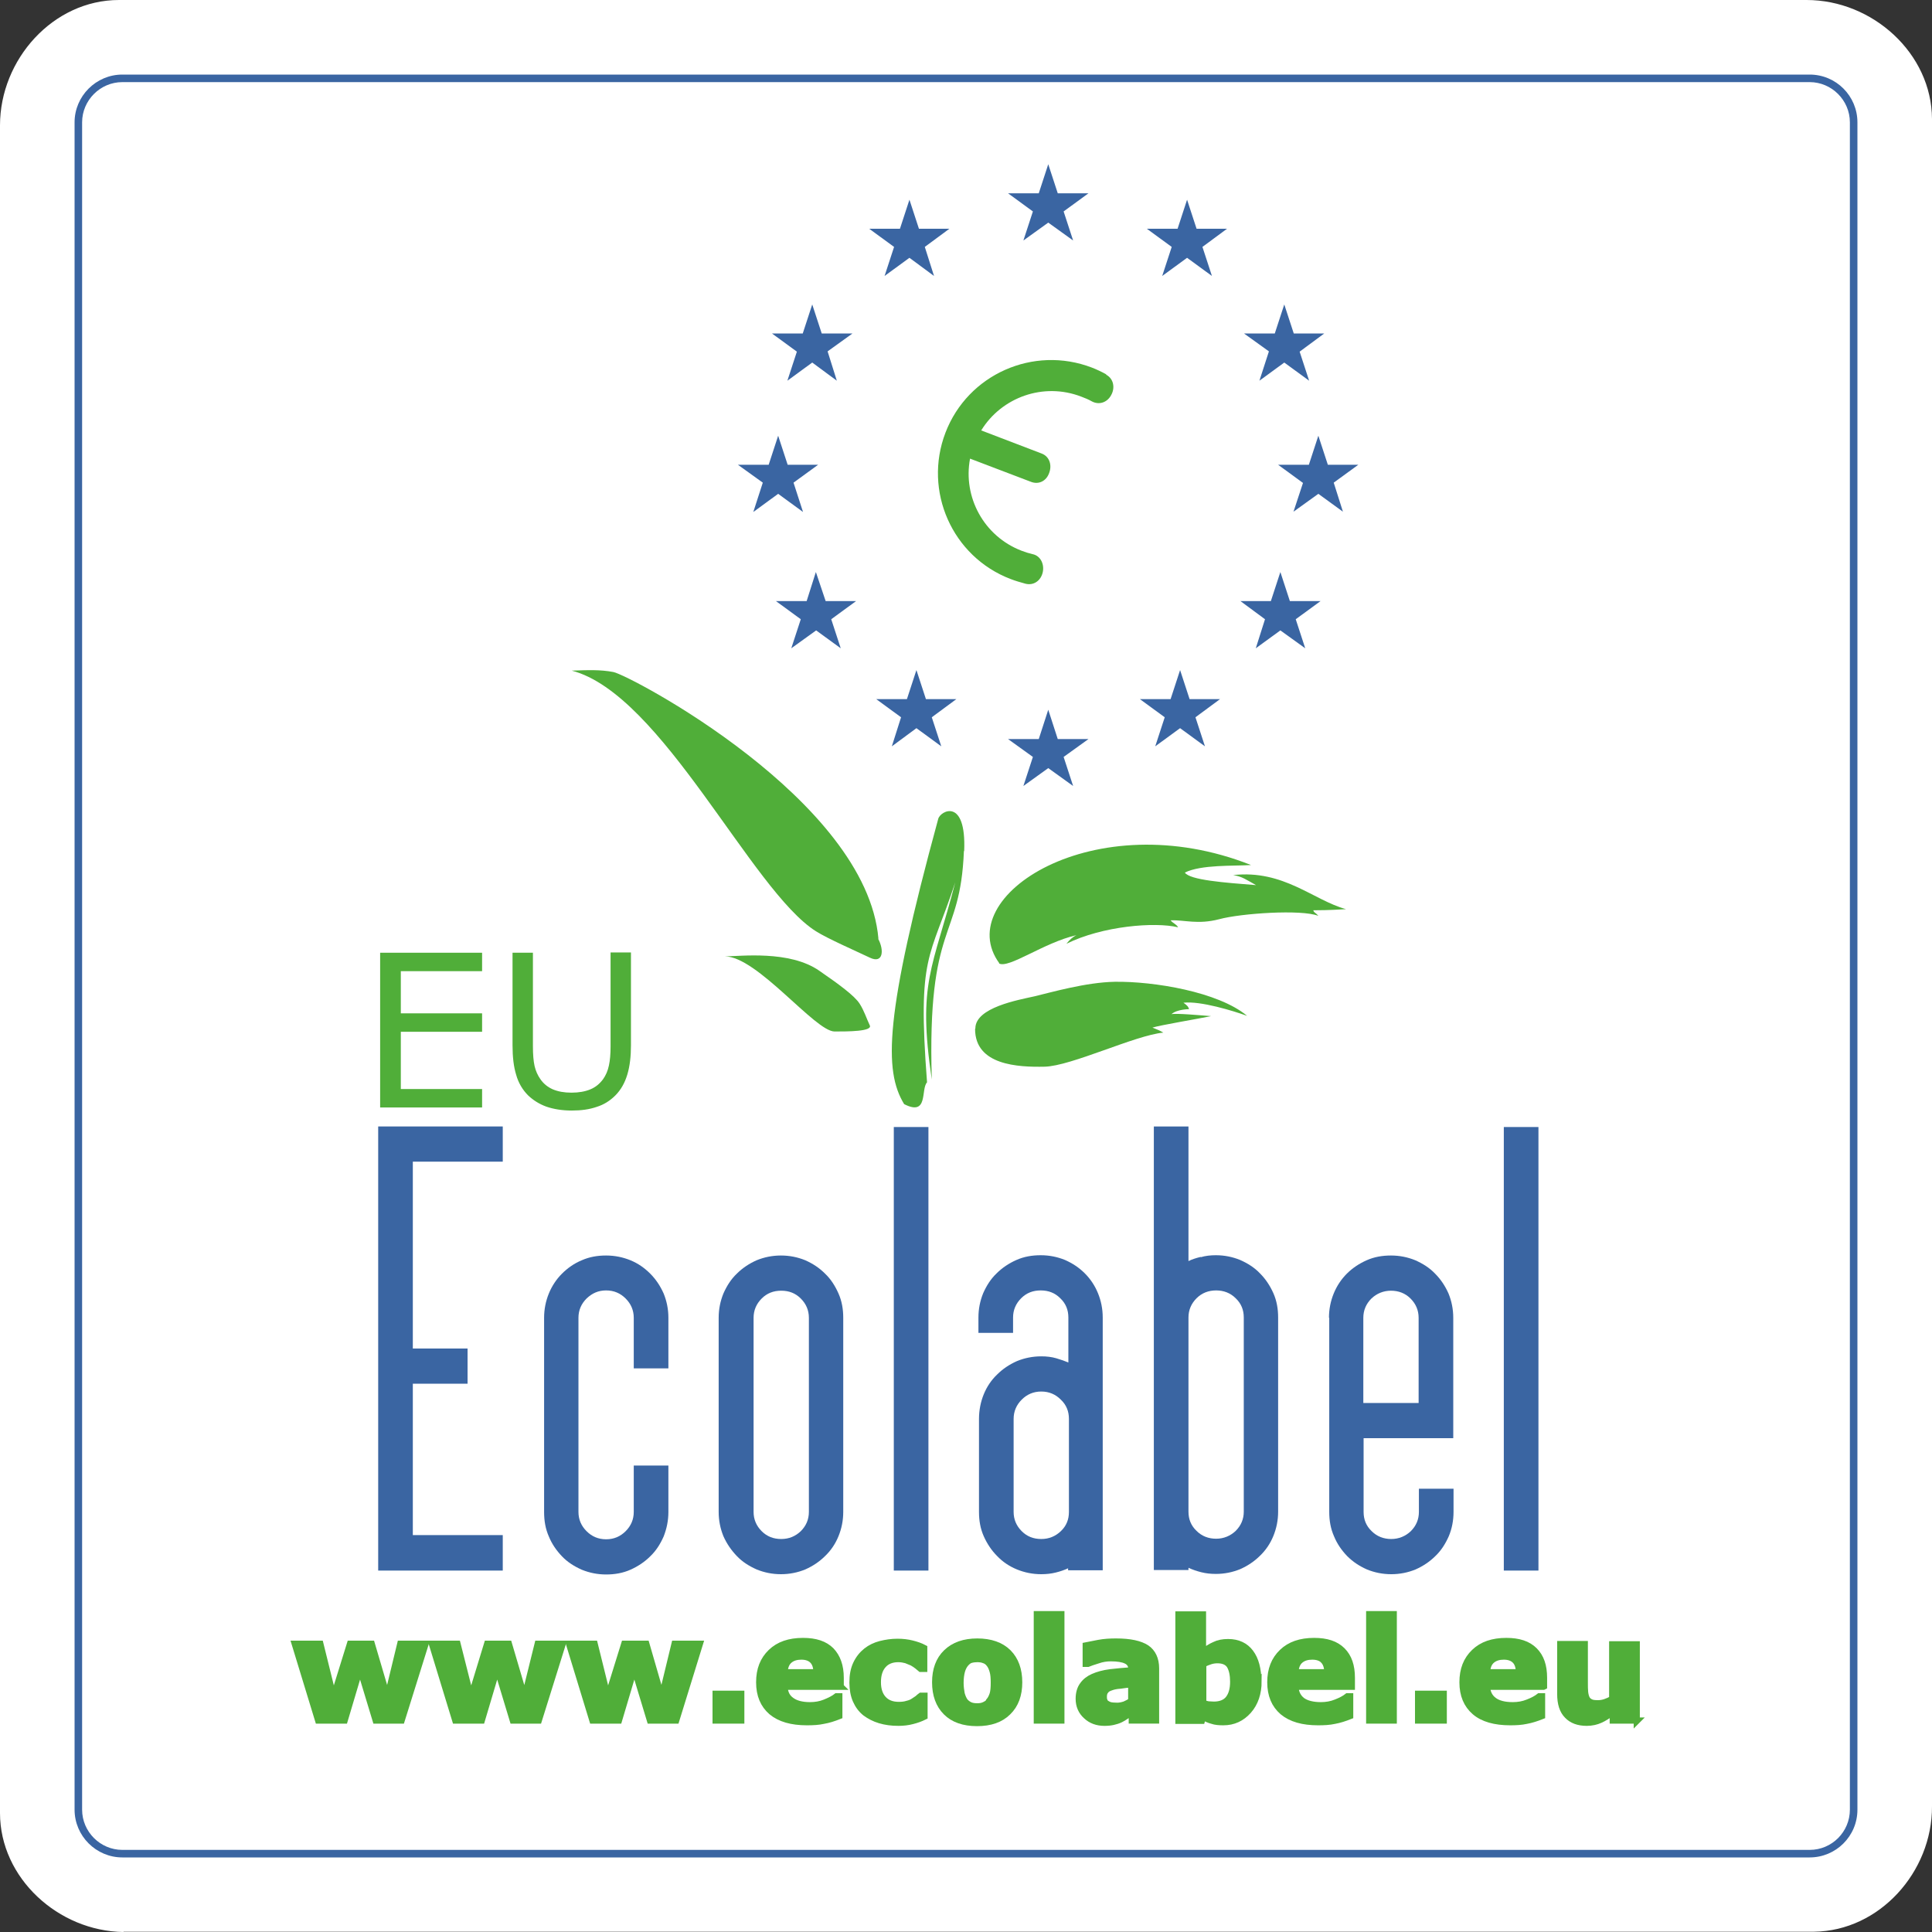
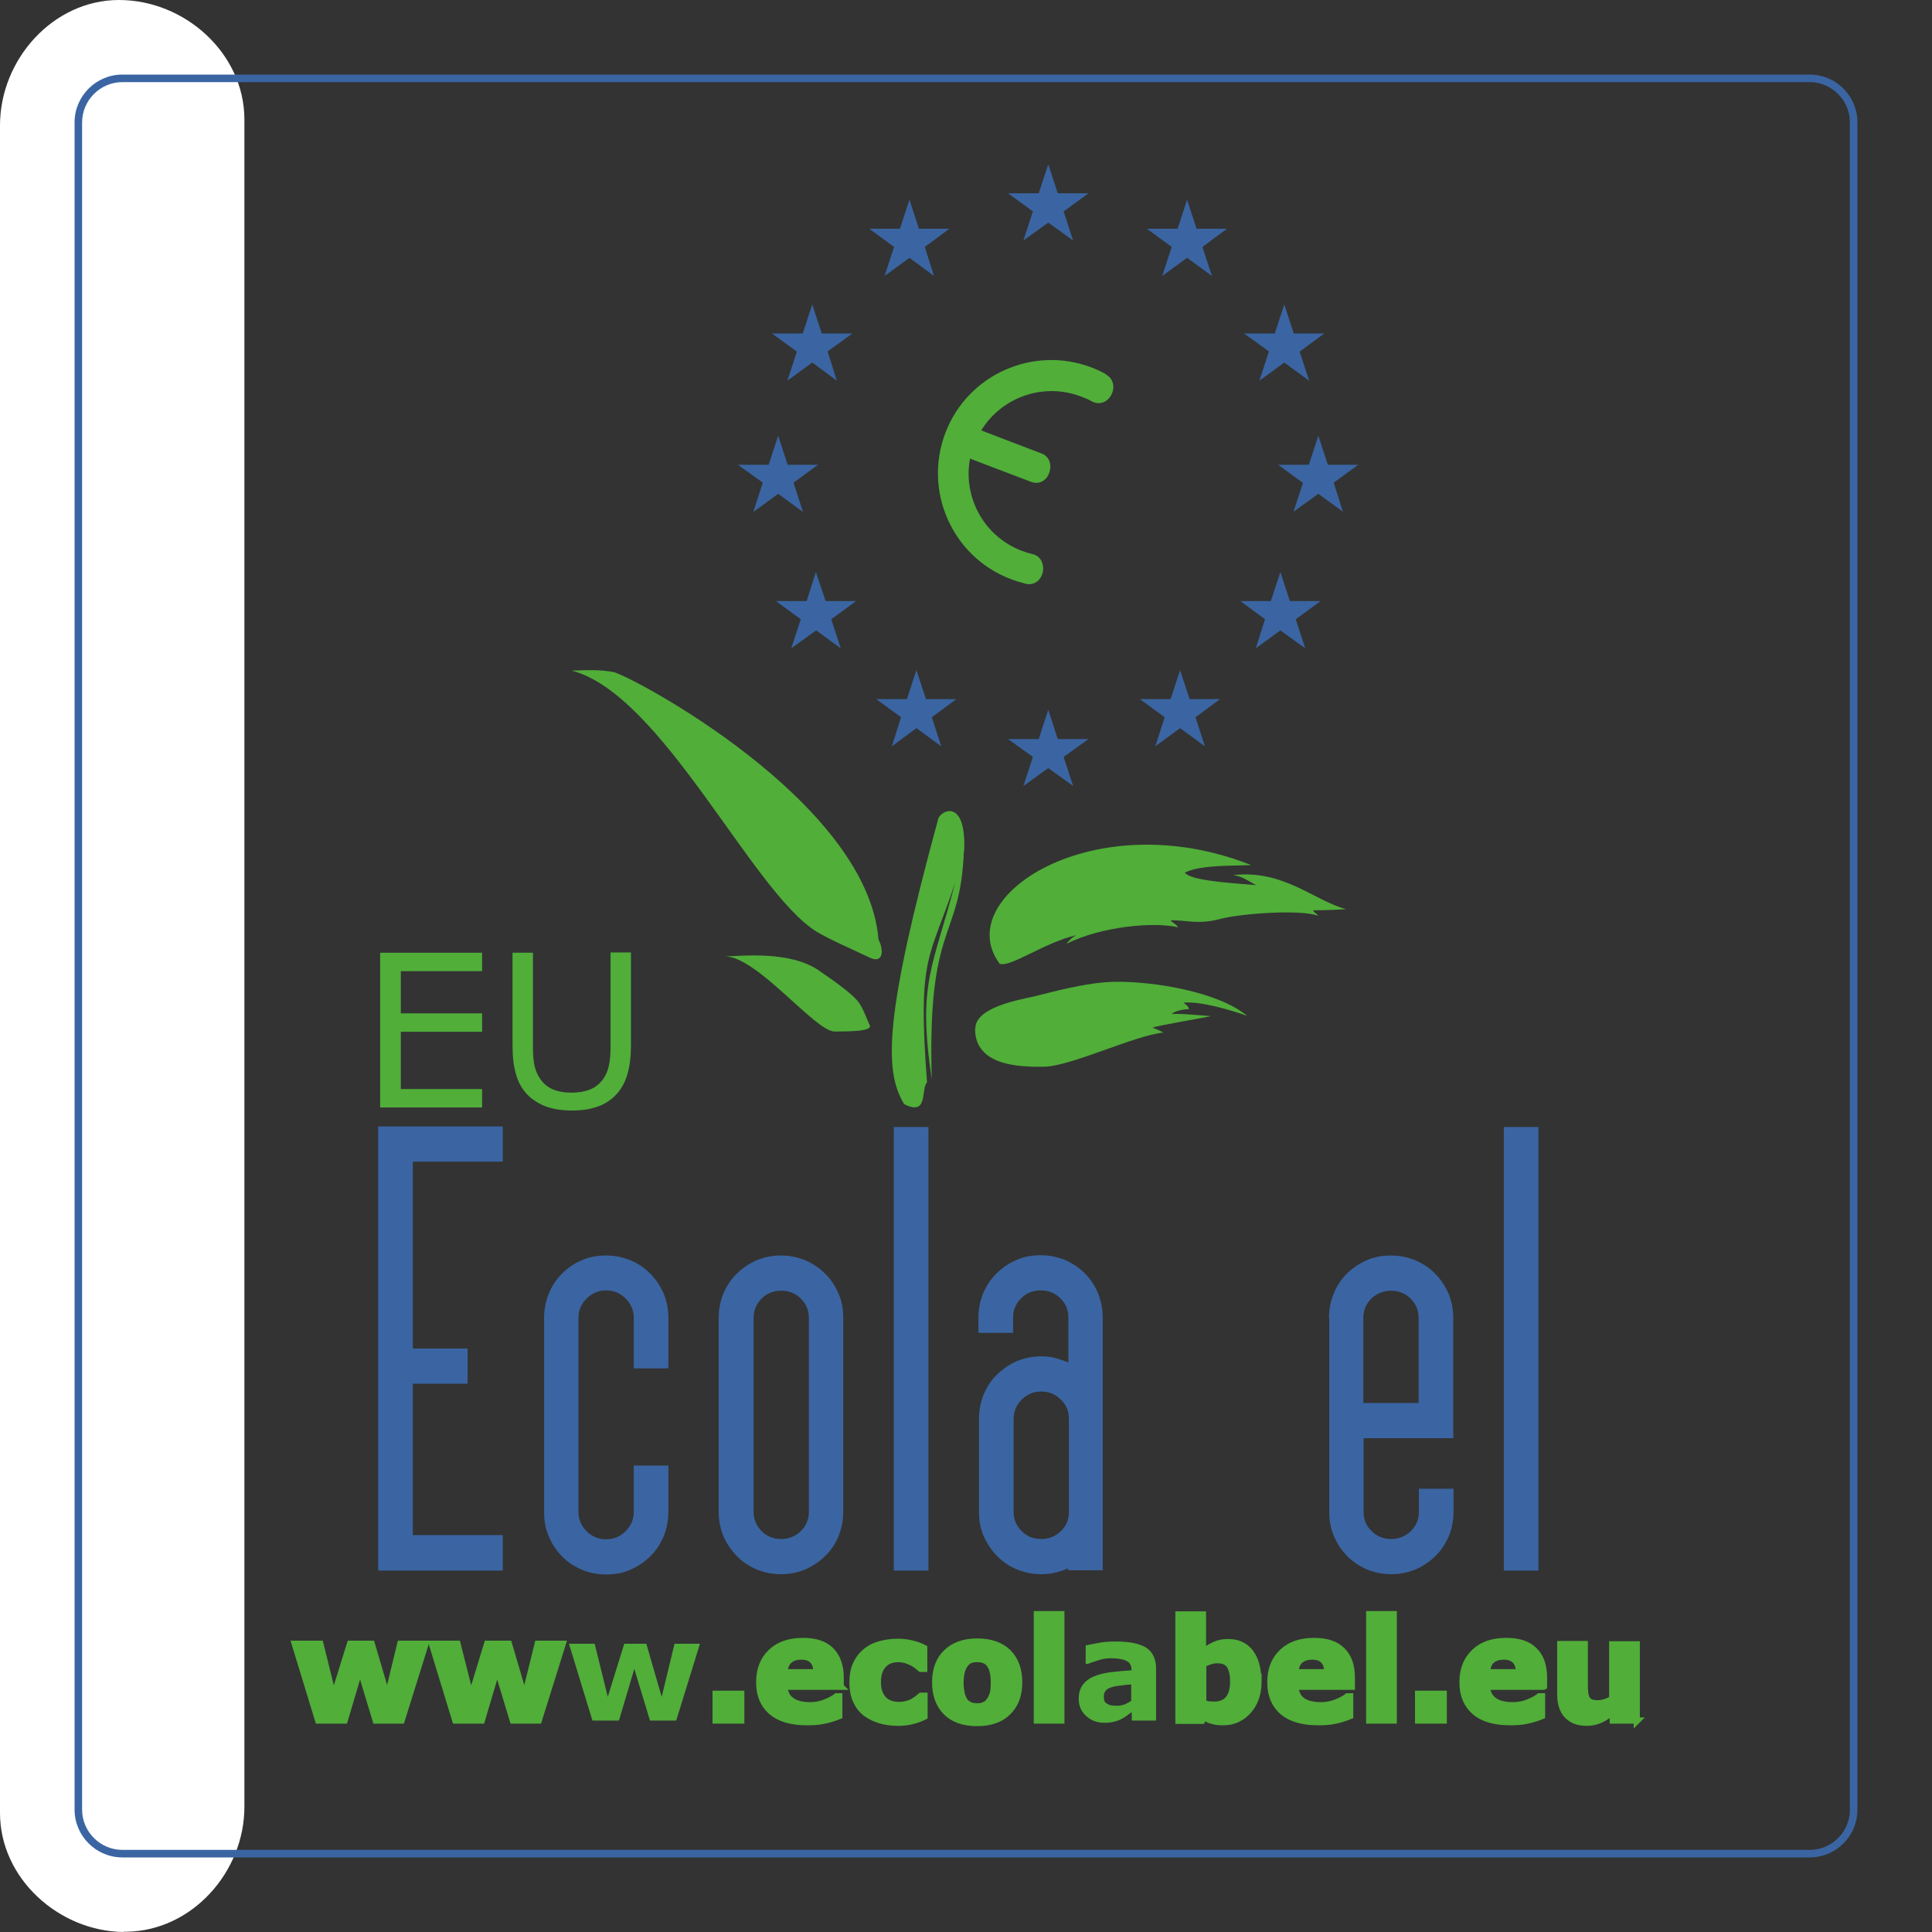
<svg xmlns="http://www.w3.org/2000/svg" id="Warstwa_2" viewBox="0 0 69.17 69.17">
  <rect x="0" y="0" width="69.17" height="69.17" fill="#333333" stroke="none" />
  <defs>
    <style>.cls-1{fill:#fff;}.cls-2{fill:#50ae39;}.cls-3{fill:none;stroke:#50ae39;stroke-width:.22px;}.cls-4{fill:#3a65a2;}</style>
  </defs>
  <g id="Warstwa_1-2">
-     <path class="cls-1" d="M4.42,69.17C2.09,69.14,0,67.24,0,64.91V4.49C0,2.13,1.9,0,4.26,0h60.42c2.36,0,4.48,1.91,4.49,4.26v60.41c.01,2.35-1.88,4.46-4.22,4.49H4.42Z" />
+     <path class="cls-1" d="M4.42,69.17C2.09,69.14,0,67.24,0,64.91V4.49C0,2.13,1.9,0,4.26,0c2.36,0,4.48,1.91,4.49,4.26v60.41c.01,2.35-1.88,4.46-4.22,4.49H4.42Z" />
    <path class="cls-4" d="M64.79,66.5H4.38c-.94,0-1.71-.77-1.71-1.71V4.38c0-.94.77-1.71,1.71-1.71h60.41c.95,0,1.71.77,1.71,1.71v60.41c0,.95-.77,1.71-1.71,1.71M66.23,4.38c0-.79-.65-1.44-1.44-1.44H4.38c-.79,0-1.44.65-1.44,1.44v60.41c0,.79.65,1.44,1.44,1.44h60.41c.8,0,1.44-.65,1.44-1.44V4.38Z" />
    <path class="cls-2" d="M39.6,13.4c-.16-.09-.33-.17-.51-.24-2.09-.8-4.44.24-5.24,2.33-.8,2.09.24,4.44,2.33,5.24.18.07.36.12.54.17.29.07.54-.11.61-.4.07-.29-.07-.6-.36-.66-.13-.03-.26-.07-.39-.12-1.36-.52-2.11-1.93-1.85-3.3l2.18.83c.28.11.55-.03.65-.31.11-.28.02-.59-.26-.7l-2.17-.83c.73-1.19,2.23-1.73,3.58-1.21.13.05.26.1.38.17.26.14.55.04.69-.22.15-.26.09-.59-.17-.73" />
    <polygon class="cls-4" points="37.53 5.88 37.19 6.92 36.09 6.92 36.98 7.57 36.64 8.61 37.53 7.97 38.42 8.61 38.08 7.57 38.97 6.92 37.87 6.92 37.53 5.88" />
    <polygon class="cls-4" points="42.5 7.15 42.16 8.19 41.06 8.19 41.95 8.84 41.61 9.88 42.5 9.23 43.39 9.88 43.05 8.84 43.93 8.19 42.84 8.19 42.5 7.15" />
    <polygon class="cls-4" points="45.43 12.58 45.09 13.63 45.98 12.98 46.87 13.63 46.53 12.59 47.41 11.94 46.32 11.94 45.98 10.9 45.64 11.94 44.54 11.94 45.43 12.58" />
    <polygon class="cls-4" points="31.67 9.88 32.56 9.23 33.44 9.88 33.11 8.84 33.99 8.19 32.9 8.19 32.56 7.15 32.22 8.19 31.12 8.19 32.01 8.84 31.67 9.88" />
    <polygon class="cls-4" points="28.53 12.59 28.19 13.63 29.08 12.98 29.96 13.63 29.63 12.58 30.52 11.94 29.42 11.94 29.08 10.9 28.74 11.94 27.64 11.94 28.53 12.59" />
    <polygon class="cls-4" points="48.63 16.64 47.54 16.64 47.2 15.6 46.86 16.64 45.76 16.64 46.65 17.29 46.31 18.32 47.2 17.68 48.08 18.32 47.75 17.28 48.63 16.64" />
    <polygon class="cls-4" points="46.18 21.52 45.84 20.48 45.5 21.52 44.41 21.52 45.29 22.17 44.96 23.21 45.84 22.57 46.73 23.21 46.39 22.17 47.28 21.52 46.18 21.52" />
    <polygon class="cls-4" points="42.59 25.03 42.25 23.99 41.91 25.03 40.81 25.03 41.7 25.68 41.36 26.72 42.25 26.07 43.14 26.72 42.8 25.68 43.68 25.03 42.59 25.03" />
    <polygon class="cls-4" points="29.56 21.52 29.21 20.48 28.88 21.52 27.78 21.52 28.67 22.17 28.33 23.21 29.22 22.57 30.1 23.21 29.76 22.17 30.65 21.52 29.56 21.52" />
    <polygon class="cls-4" points="33.15 25.03 32.81 23.99 32.47 25.03 31.37 25.03 32.26 25.68 31.93 26.72 32.81 26.07 33.7 26.72 33.36 25.68 34.24 25.03 33.15 25.03" />
    <polygon class="cls-4" points="27.86 17.68 28.75 18.33 28.41 17.28 29.29 16.64 28.2 16.64 27.86 15.6 27.52 16.64 26.42 16.64 27.31 17.28 26.97 18.33 27.86 17.68" />
    <polygon class="cls-4" points="37.87 26.46 37.53 25.41 37.19 26.46 36.09 26.46 36.98 27.1 36.64 28.14 37.53 27.5 38.42 28.14 38.08 27.1 38.97 26.46 37.87 26.46" />
    <path class="cls-2" d="M34.51,30.47c-.13,3.26-1.32,2.48-1.15,8.18-.52-3.49.04-3.97.84-7.06-.91,2.77-1.36,2.56-1.01,7.16-.23.24.06,1.23-.82.78-.73-1.2-.7-3.17,1.22-10.21.07-.29,1.01-.79.93,1.15" />
    <path class="cls-2" d="M25.95,34.24c.55,0,2.32-.23,3.39.52.68.47,1.26.89,1.44,1.18.16.25.25.54.36.77.11.22-.79.22-1.26.22-.7,0-2.77-2.69-3.93-2.69" />
    <path class="cls-2" d="M31.44,33.61c.22.41.18.9-.29.68-.59-.28-1.51-.68-1.94-.95-2.31-1.46-5.51-8.49-8.74-9.33.59-.02,1.01-.04,1.49.05.58.11,9.06,4.58,9.49,9.55" />
    <path class="cls-2" d="M35.78,34.49c-1.76-2.4,3.41-5.74,9.01-3.52-.63.04-1.78-.02-2.37.27.18.27,1.42.36,2.55.45-.36-.2-.5-.31-.82-.36,1.81-.2,2.87.9,4.04,1.22-.61.04-1.02.04-1.17.04.02.09.07.07.18.2-.61-.24-2.78-.09-3.55.12-.77.2-1.24.02-1.74.04.09.11.2.13.27.25-.83-.2-2.71-.05-4,.59.11-.14.23-.25.36-.31-1.18.27-2.44,1.22-2.78,1.01" />
    <path class="cls-2" d="M34.92,36.82c0-.75,1.54-1.02,2.12-1.15.59-.14,1.83-.5,2.87-.52,1.4-.02,3.71.36,4.74,1.22-.5-.18-1.67-.54-2.28-.47.16.11.18.16.2.23,0,0-.43,0-.63.18.16-.04,1.04.04,1.42.07-.43.09-1.81.32-2.1.41.18.07.27.11.39.18-1,.09-3.3,1.2-4.25,1.22-.95.02-2.49-.05-2.49-1.35" />
    <polygon class="cls-2" points="15.24 58.85 14.38 61.6 13.45 61.6 12.89 59.75 12.34 61.6 11.39 61.6 10.55 58.85 11.47 58.85 11.94 60.75 12.53 58.85 13.31 58.85 13.87 60.75 14.33 58.85 15.24 58.85" />
    <polygon class="cls-3" points="15.24 58.85 14.38 61.6 13.45 61.6 12.89 59.75 12.34 61.6 11.39 61.6 10.55 58.85 11.47 58.85 11.94 60.75 12.53 58.85 13.31 58.85 13.87 60.75 14.33 58.85 15.24 58.85" />
    <polygon class="cls-2" points="20.15 58.85 19.29 61.6 18.36 61.6 17.8 59.75 17.25 61.6 16.3 61.6 15.46 58.85 16.38 58.85 16.86 60.75 17.44 58.85 18.22 58.85 18.78 60.75 19.25 58.85 20.15 58.85" />
    <polygon class="cls-3" points="20.15 58.85 19.29 61.6 18.36 61.6 17.8 59.75 17.25 61.6 16.3 61.6 15.46 58.85 16.38 58.85 16.86 60.75 17.44 58.85 18.22 58.85 18.78 60.75 19.25 58.85 20.15 58.85" />
    <polygon class="cls-2" points="25.06 58.85 24.21 61.6 23.27 61.6 22.71 59.75 22.16 61.6 21.21 61.6 20.37 58.85 21.29 58.85 21.76 60.75 22.35 58.85 23.14 58.85 23.69 60.75 24.15 58.85 25.06 58.85" />
-     <polygon class="cls-3" points="25.06 58.85 24.21 61.6 23.27 61.6 22.71 59.75 22.16 61.6 21.21 61.6 20.37 58.85 21.29 58.85 21.76 60.75 22.35 58.85 23.14 58.85 23.69 60.75 24.15 58.85 25.06 58.85" />
    <rect class="cls-2" x="25.62" y="60.64" width=".92" height=".96" />
    <rect class="cls-3" x="25.62" y="60.64" width=".92" height=".96" />
    <path class="cls-2" d="M30.11,60.39h-2.02c.01.22.09.38.25.49.15.11.37.17.66.17.19,0,.37-.03.54-.1.17-.07.31-.14.41-.22h.1v.71c-.2.08-.39.14-.57.17-.18.04-.37.05-.59.05-.55,0-.97-.12-1.27-.37-.29-.25-.44-.6-.44-1.06s.14-.81.42-1.08c.28-.27.66-.4,1.15-.4.45,0,.78.11,1.01.34.22.23.34.55.34.98v.31ZM29.23,59.87c0-.19-.05-.33-.14-.42-.09-.09-.22-.14-.4-.14-.17,0-.31.04-.42.13-.11.09-.17.23-.18.43h1.14Z" />
    <path class="cls-3" d="M30.11,60.39h-2.02c.01.22.09.38.25.49.15.11.37.17.66.17.19,0,.37-.03.54-.1.17-.07.31-.14.41-.22h.1v.71c-.2.08-.39.14-.57.17-.18.04-.37.05-.59.05-.55,0-.97-.12-1.27-.37-.29-.25-.44-.6-.44-1.06s.14-.81.42-1.08c.28-.27.66-.4,1.15-.4.45,0,.78.11,1.01.34.22.23.34.55.34.98v.31ZM29.23,59.87c0-.19-.05-.33-.14-.42-.09-.09-.22-.14-.4-.14-.17,0-.31.04-.42.13-.11.09-.17.23-.18.43h1.14Z" />
    <path class="cls-2" d="M32.16,61.68c-.24,0-.46-.03-.66-.09-.2-.06-.37-.15-.52-.26-.15-.12-.26-.27-.34-.45-.08-.18-.12-.4-.12-.64,0-.26.04-.48.13-.67.09-.19.21-.34.36-.46.15-.12.32-.2.51-.25.2-.05.4-.08.61-.08.19,0,.36.02.52.06.16.04.31.09.44.16v.75h-.13s-.07-.06-.12-.1c-.05-.04-.11-.08-.18-.12-.07-.03-.14-.06-.22-.09-.08-.02-.17-.04-.28-.04-.24,0-.42.08-.54.22-.13.15-.19.35-.19.61s.07.46.2.6c.13.14.31.21.55.21.11,0,.21-.01.3-.04.09-.02.16-.05.22-.09.05-.03.11-.07.15-.1.04-.04.08-.07.12-.1h.13v.75c-.14.07-.28.12-.44.16-.15.04-.32.06-.5.06" />
    <path class="cls-3" d="M32.16,61.68c-.24,0-.46-.03-.66-.09-.2-.06-.37-.15-.52-.26-.15-.12-.26-.27-.34-.45-.08-.18-.12-.4-.12-.64,0-.26.04-.48.13-.67.09-.19.21-.34.36-.46.15-.12.32-.2.51-.25.2-.05.4-.08.61-.08.19,0,.36.02.52.06.16.04.31.09.44.16v.75h-.13s-.07-.06-.12-.1c-.05-.04-.11-.08-.18-.12-.07-.03-.14-.06-.22-.09-.08-.02-.17-.04-.28-.04-.24,0-.42.08-.54.22-.13.15-.19.35-.19.61s.07.46.2.6c.13.14.31.21.55.21.11,0,.21-.01.3-.04.09-.02.16-.05.22-.09.05-.03.11-.07.15-.1.04-.04.08-.07.12-.1h.13v.75c-.14.07-.28.12-.44.16-.15.04-.32.06-.5.06Z" />
    <path class="cls-2" d="M36.49,60.23c0,.45-.13.81-.4,1.07-.26.26-.63.39-1.11.39s-.85-.13-1.11-.39c-.26-.26-.39-.62-.39-1.07s.13-.81.4-1.07c.27-.26.64-.39,1.11-.39s.85.13,1.11.39c.26.26.39.62.39,1.07M35.41,60.9c.06-.07.1-.16.13-.25.03-.1.04-.24.04-.41,0-.16-.01-.3-.04-.4-.03-.11-.07-.2-.12-.26-.05-.07-.12-.12-.19-.14-.07-.03-.16-.04-.24-.04s-.16.01-.23.03c-.07.02-.13.07-.19.14-.05.06-.1.15-.13.26-.03.11-.05.25-.05.42,0,.15.02.28.04.39.03.11.07.2.12.27.05.06.12.11.19.14.07.03.16.04.25.04.08,0,.16-.01.23-.04.07-.03.14-.07.19-.13" />
    <path class="cls-3" d="M36.49,60.23c0,.45-.13.81-.4,1.07-.26.26-.63.39-1.11.39s-.85-.13-1.11-.39c-.26-.26-.39-.62-.39-1.07s.13-.81.4-1.07c.27-.26.64-.39,1.11-.39s.85.13,1.11.39c.26.26.39.62.39,1.07ZM35.41,60.9c.06-.07.1-.16.13-.25.03-.1.04-.24.04-.41,0-.16-.01-.3-.04-.4-.03-.11-.07-.2-.12-.26-.05-.07-.12-.12-.19-.14-.07-.03-.16-.04-.24-.04s-.16.01-.23.03c-.07.02-.13.07-.19.14-.05.06-.1.15-.13.26-.03.11-.05.25-.05.42,0,.15.02.28.04.39.03.11.07.2.12.27.05.06.12.11.19.14.07.03.16.04.25.04.08,0,.16-.01.23-.04.07-.03.14-.07.19-.13Z" />
    <rect class="cls-2" x="37.12" y="57.79" width=".88" height="3.81" />
    <rect class="cls-3" x="37.12" y="57.79" width=".88" height="3.81" />
    <path class="cls-2" d="M40.5,61.31s-.11.08-.18.13c-.07.05-.14.09-.2.12-.08.04-.18.07-.27.09-.09.02-.19.03-.31.03-.26,0-.48-.08-.65-.24-.18-.16-.27-.37-.27-.62,0-.2.05-.37.14-.49.09-.13.22-.23.38-.3.16-.07.37-.13.61-.16.24-.03.5-.05.76-.07v-.02c0-.15-.06-.26-.19-.32-.12-.06-.31-.09-.55-.09-.15,0-.3.02-.47.08-.16.05-.28.09-.35.12h-.08v-.66c.1-.02.25-.05.46-.09.21-.04.42-.05.63-.05.5,0,.86.08,1.09.23.22.15.34.4.34.73v1.87h-.87v-.29ZM40.5,60.88v-.57c-.12,0-.25.02-.39.04-.14.01-.24.03-.32.06-.09.03-.16.06-.2.12-.05.05-.07.13-.07.21,0,.06,0,.1.02.14,0,.04.03.07.07.1s.08.05.14.07c.05.01.13.02.25.02.09,0,.18-.02.27-.05.09-.04.17-.08.24-.14" />
-     <path class="cls-3" d="M40.5,61.31s-.11.08-.18.13c-.07.05-.14.09-.2.12-.08.04-.18.07-.27.09-.09.02-.19.03-.31.03-.26,0-.48-.08-.65-.24-.18-.16-.27-.37-.27-.62,0-.2.05-.37.14-.49.09-.13.22-.23.38-.3.16-.07.37-.13.61-.16.24-.03.5-.05.76-.07v-.02c0-.15-.06-.26-.19-.32-.12-.06-.31-.09-.55-.09-.15,0-.3.02-.47.08-.16.05-.28.09-.35.12h-.08v-.66c.1-.02.25-.05.46-.09.21-.04.42-.05.63-.05.5,0,.86.08,1.09.23.22.15.34.4.34.73v1.87h-.87v-.29ZM40.5,60.88v-.57c-.12,0-.25.02-.39.04-.14.01-.24.03-.32.06-.09.03-.16.06-.2.12-.05.05-.07.13-.07.21,0,.06,0,.1.02.14,0,.04.03.07.07.1s.08.05.14.07c.05.01.13.02.25.02.09,0,.18-.02.27-.05.09-.04.17-.08.24-.14Z" />
    <path class="cls-2" d="M45.06,60.19c0,.43-.12.79-.36,1.06-.24.27-.54.41-.9.41-.15,0-.29-.01-.4-.05-.12-.03-.22-.08-.33-.14l-.04.14h-.84v-3.81h.88v1.35c.13-.11.27-.2.41-.26.14-.07.3-.1.49-.1.35,0,.62.13.8.37.19.25.28.6.28,1.04M44.15,60.21c0-.24-.04-.43-.12-.57-.08-.13-.23-.2-.44-.2-.08,0-.17.01-.26.04-.09.03-.17.06-.25.11v1.38c.06.02.12.04.18.05.06,0,.13.01.2.01.23,0,.41-.07.52-.21.11-.14.17-.34.17-.61" />
    <path class="cls-3" d="M45.06,60.19c0,.43-.12.79-.36,1.06-.24.27-.54.41-.9.41-.15,0-.29-.01-.4-.05-.12-.03-.22-.08-.33-.14l-.04.14h-.84v-3.81h.88v1.35c.13-.11.27-.2.41-.26.14-.07.3-.1.49-.1.35,0,.62.13.8.37.19.25.28.6.28,1.04ZM44.15,60.21c0-.24-.04-.43-.12-.57-.08-.13-.23-.2-.44-.2-.08,0-.17.01-.26.04-.09.03-.17.06-.25.11v1.38c.06.02.12.04.18.05.06,0,.13.01.2.01.23,0,.41-.07.52-.21.11-.14.17-.34.17-.61Z" />
    <path class="cls-2" d="M48.4,60.39h-2.02c.01.22.1.38.24.49.15.11.38.17.67.17.19,0,.37-.03.54-.1.18-.07.31-.14.41-.22h.1v.71c-.2.08-.39.14-.56.17-.18.04-.37.05-.59.05-.55,0-.97-.12-1.27-.37-.29-.25-.44-.6-.44-1.06s.14-.81.42-1.08c.28-.27.66-.4,1.15-.4.45,0,.78.11,1.01.34.23.23.34.55.34.98v.31ZM47.52,59.87c0-.19-.05-.33-.14-.42-.08-.09-.22-.14-.4-.14-.17,0-.31.04-.42.13-.11.09-.17.23-.18.43h1.14Z" />
    <path class="cls-3" d="M48.4,60.39h-2.02c.01.22.1.38.24.49.15.11.38.17.67.17.19,0,.37-.03.54-.1.18-.07.31-.14.41-.22h.1v.71c-.2.08-.39.14-.56.17-.18.04-.37.05-.59.05-.55,0-.97-.12-1.27-.37-.29-.25-.44-.6-.44-1.06s.14-.81.42-1.08c.28-.27.66-.4,1.15-.4.45,0,.78.11,1.01.34.23.23.34.55.34.98v.31ZM47.52,59.87c0-.19-.05-.33-.14-.42-.08-.09-.22-.14-.4-.14-.17,0-.31.04-.42.13-.11.09-.17.23-.18.43h1.14Z" />
    <rect class="cls-2" x="49.02" y="57.79" width=".88" height="3.81" />
    <rect class="cls-3" x="49.02" y="57.79" width=".88" height="3.81" />
    <rect class="cls-2" x="50.77" y="60.64" width=".92" height=".96" />
    <rect class="cls-3" x="50.77" y="60.64" width=".92" height=".96" />
    <path class="cls-2" d="M55.26,60.39h-2.02c.01.22.1.38.25.49.15.11.37.17.67.17.19,0,.37-.03.54-.1.18-.07.31-.14.41-.22h.1v.71c-.2.08-.39.14-.56.17-.18.04-.37.05-.58.05-.55,0-.98-.12-1.27-.37-.29-.25-.44-.6-.44-1.06s.14-.81.42-1.08c.28-.27.66-.4,1.15-.4.45,0,.78.11,1.01.34.23.23.34.55.34.98v.31ZM54.38,59.87c0-.19-.05-.33-.14-.42-.09-.09-.22-.14-.4-.14-.17,0-.31.04-.42.13-.11.09-.17.23-.18.43h1.14Z" />
    <path class="cls-3" d="M55.26,60.39h-2.02c.01.22.1.38.25.49.15.11.37.17.67.17.19,0,.37-.03.54-.1.18-.07.31-.14.41-.22h.1v.71c-.2.08-.39.14-.56.17-.18.04-.37.05-.58.05-.55,0-.98-.12-1.27-.37-.29-.25-.44-.6-.44-1.06s.14-.81.42-1.08c.28-.27.66-.4,1.15-.4.45,0,.78.11,1.01.34.23.23.34.55.34.98v.31ZM54.38,59.87c0-.19-.05-.33-.14-.42-.09-.09-.22-.14-.4-.14-.17,0-.31.04-.42.13-.11.09-.17.23-.18.43h1.14Z" />
    <path class="cls-2" d="M58.62,61.6h-.88v-.3c-.16.12-.31.22-.45.28-.13.06-.3.1-.48.1-.31,0-.54-.09-.7-.26-.17-.17-.25-.43-.25-.77v-1.79h.88v1.37c0,.14,0,.25.01.35.01.09.03.17.06.23.03.06.08.1.14.13.06.03.15.04.26.04.07,0,.16-.01.25-.04.09-.03.18-.07.26-.12v-1.95h.88v2.75Z" />
    <path class="cls-3" d="M58.62,61.6h-.88v-.3c-.16.12-.31.22-.45.28-.13.06-.3.1-.48.1-.31,0-.54-.09-.7-.26-.17-.17-.25-.43-.25-.77v-1.79h.88v1.37c0,.14,0,.25.01.35.01.09.03.17.06.23.03.06.08.1.14.13.06.03.15.04.26.04.07,0,.16-.01.25-.04.09-.03.18-.07.26-.12v-1.95h.88v2.75Z" />
    <polygon class="cls-2" points="17.26 39.65 13.61 39.65 13.61 34.11 17.26 34.11 17.26 34.77 14.35 34.77 14.35 36.28 17.26 36.28 17.26 36.94 14.35 36.94 14.35 38.99 17.26 38.99 17.26 39.65" />
    <path class="cls-2" d="M22.59,37.42c0,.4-.04.75-.13,1.05-.09.3-.23.55-.43.75-.19.19-.41.33-.67.41-.26.09-.55.13-.89.13s-.65-.05-.91-.14c-.25-.09-.47-.23-.65-.4-.2-.2-.35-.45-.43-.74-.09-.29-.13-.64-.13-1.06v-3.31h.73v3.35c0,.3.02.53.06.71.04.17.11.33.21.47.11.16.26.28.44.36.19.08.41.12.67.12s.49-.04.68-.12c.19-.08.33-.2.45-.36.1-.14.17-.3.21-.49.04-.18.06-.41.06-.68v-3.37h.73v3.31Z" />
    <polygon class="cls-4" points="13.54 56.23 13.54 40.33 18 40.33 18 41.59 14.78 41.59 14.78 48.28 16.74 48.28 16.74 49.54 14.78 49.54 14.78 54.96 18 54.96 18 56.23 13.54 56.23" />
    <path class="cls-4" d="M22.69,48.99v-1.81c0-.27-.1-.5-.29-.69-.19-.19-.42-.29-.7-.29s-.5.1-.7.29c-.19.19-.29.42-.29.69v6.95c0,.27.1.5.29.69.19.19.42.29.7.29s.51-.1.7-.29c.19-.19.29-.42.29-.69v-1.66h1.24v1.66c0,.31-.06.6-.17.88-.12.27-.27.51-.48.71-.2.2-.44.36-.71.48-.27.12-.56.17-.87.17s-.6-.06-.87-.17c-.27-.12-.51-.27-.71-.48-.2-.21-.36-.44-.47-.71-.12-.27-.17-.56-.17-.88v-6.95c0-.31.06-.6.17-.87.11-.27.27-.51.47-.71.2-.2.44-.37.71-.48.27-.12.56-.17.87-.17s.6.06.87.17c.27.11.5.27.71.48.2.2.36.44.48.71.11.27.17.56.17.87v1.81h-1.24Z" />
    <path class="cls-4" d="M30.19,54.13c0,.31-.06.6-.17.87-.11.27-.27.51-.48.71-.2.2-.44.36-.71.48-.27.11-.56.17-.87.17s-.6-.06-.87-.17c-.27-.12-.51-.27-.71-.48-.2-.21-.36-.44-.48-.71-.11-.27-.17-.56-.17-.87v-6.95c0-.31.06-.6.17-.87.12-.27.27-.51.48-.71.2-.2.44-.36.71-.48.27-.11.56-.17.87-.17s.6.06.87.17c.27.12.5.27.71.48.21.2.36.44.48.71.12.27.17.56.17.87v6.95ZM28.96,47.18c0-.27-.1-.5-.29-.69-.19-.19-.42-.28-.7-.28s-.51.09-.7.28c-.19.19-.29.42-.29.69v6.95c0,.27.1.5.29.69.19.19.42.28.7.28s.51-.1.7-.28c.19-.19.29-.42.29-.69v-6.95Z" />
    <rect class="cls-4" x="32" y="40.35" width="1.24" height="15.88" />
    <path class="cls-4" d="M38.26,56.14c-.15.07-.3.12-.46.16-.16.04-.33.06-.52.06-.31,0-.6-.06-.87-.17-.27-.11-.51-.27-.71-.48-.2-.2-.36-.44-.48-.71-.12-.27-.17-.56-.17-.87v-3.33c0-.31.06-.61.17-.88.11-.27.27-.51.48-.71.2-.2.44-.36.71-.48.27-.11.56-.17.87-.17.19,0,.37.02.54.07.17.05.31.1.43.15v-1.61c0-.27-.09-.5-.29-.69-.19-.19-.42-.28-.7-.28s-.51.09-.7.28c-.19.19-.29.42-.29.69v.55h-1.24v-.55c0-.31.06-.6.17-.87.12-.27.27-.51.48-.71.2-.2.44-.36.71-.48.27-.12.56-.17.87-.17s.6.06.87.17c.27.12.5.27.71.48.2.2.36.44.47.71.11.27.17.56.17.87v9.05h-1.24v-.08ZM36.29,54.13c0,.27.1.5.29.69.19.19.42.28.7.28s.51-.1.7-.28c.2-.19.29-.42.29-.69v-3.33c0-.27-.09-.5-.29-.69-.19-.19-.42-.29-.7-.29s-.51.1-.7.29c-.19.19-.29.42-.29.69v3.33Z" />
-     <path class="cls-4" d="M42.99,45.01c.17-.05.35-.07.54-.07.31,0,.6.06.87.17.27.12.51.27.71.48.2.2.36.44.48.71.12.27.17.56.17.87v6.95c0,.31-.06.6-.17.87-.11.27-.27.51-.48.71-.2.2-.44.36-.71.48-.27.11-.56.17-.87.17-.19,0-.36-.02-.52-.06-.16-.04-.31-.09-.46-.16v.08h-1.24v-15.88h1.24v4.82c.12-.06.27-.11.44-.15M44.24,46.48c-.19-.19-.43-.28-.7-.28s-.51.09-.7.28c-.19.19-.29.42-.29.69v6.95c0,.27.09.5.29.69.19.19.43.28.7.28s.51-.1.7-.28c.19-.19.29-.42.29-.69v-6.95c0-.27-.09-.5-.29-.69" />
    <path class="cls-4" d="M47.58,47.18c0-.31.06-.6.17-.87.11-.27.27-.51.47-.71.2-.2.44-.36.71-.48.27-.12.56-.17.87-.17s.6.06.87.17c.27.12.51.27.71.48.2.2.36.44.48.71.11.27.17.56.17.87v4.31h-3.21v2.64c0,.27.09.5.29.69.19.19.43.28.7.28s.51-.1.7-.28c.19-.19.29-.42.29-.69v-.83h1.24v.83c0,.31-.06.61-.17.87-.12.27-.27.51-.48.71-.2.2-.44.36-.71.48-.27.11-.56.17-.87.17s-.6-.06-.87-.17c-.27-.12-.5-.27-.71-.48-.2-.21-.36-.44-.47-.71-.12-.27-.17-.56-.17-.87v-6.95ZM48.82,50.23h1.97v-3.05c0-.27-.1-.5-.29-.69-.19-.19-.43-.28-.7-.28s-.51.1-.7.28c-.19.19-.29.42-.29.69v3.05Z" />
    <rect class="cls-4" x="53.84" y="40.35" width="1.24" height="15.88" />
  </g>
</svg>